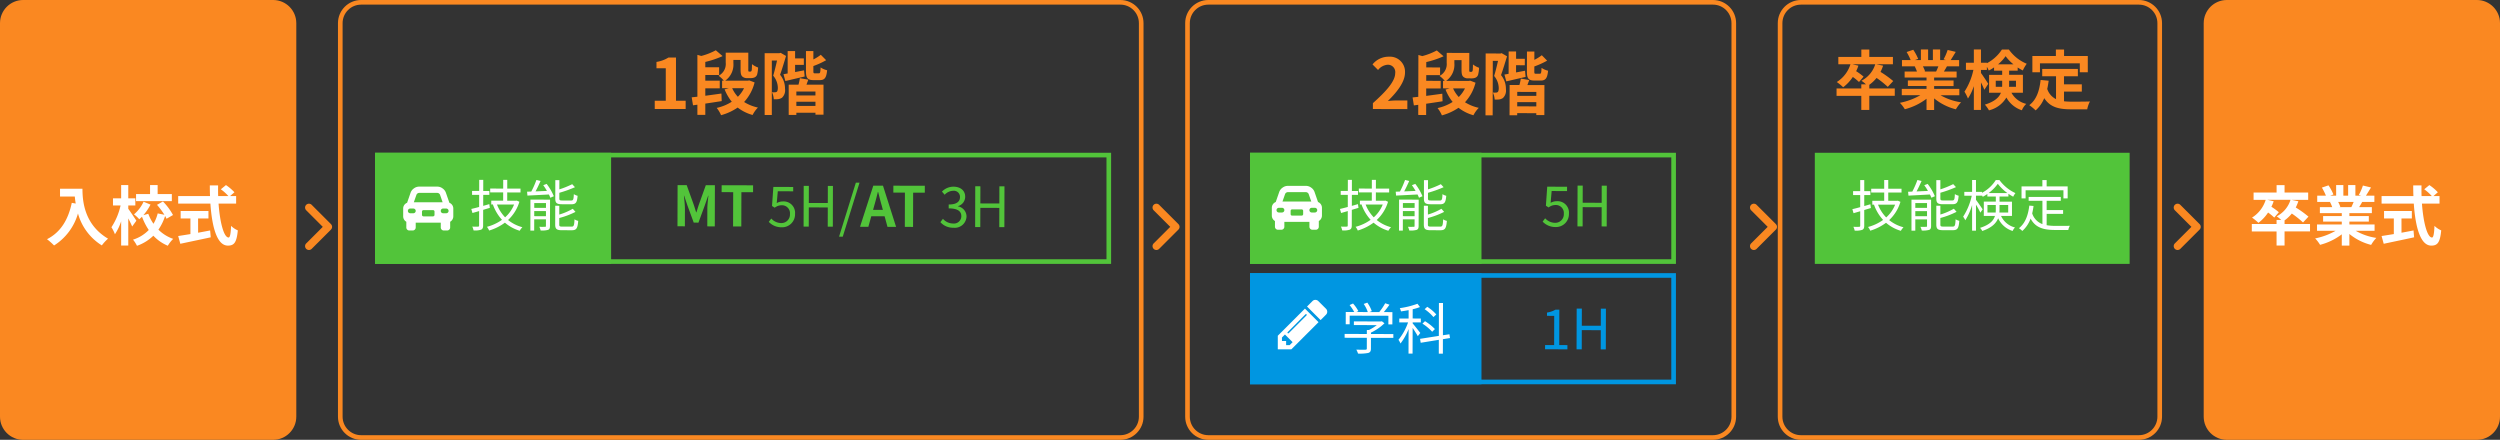
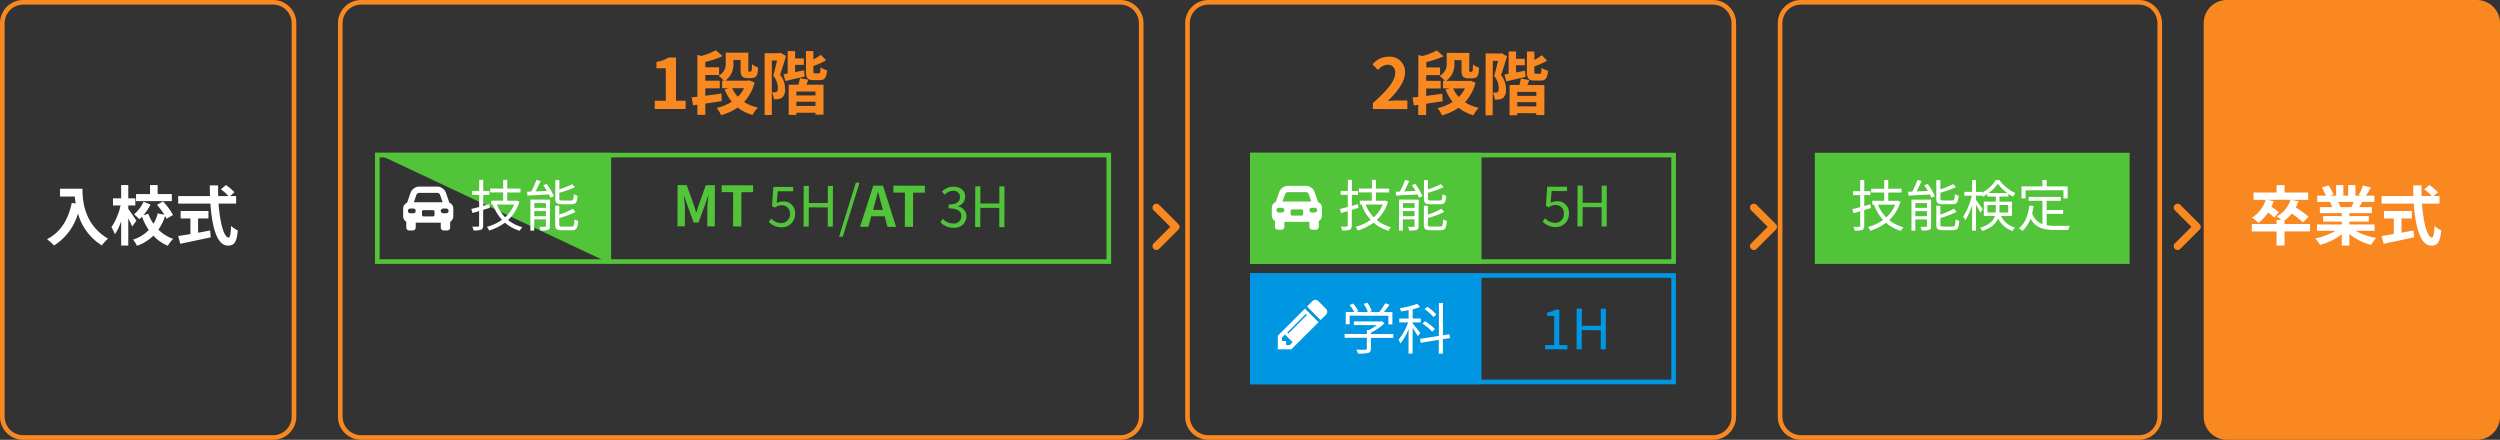
<svg xmlns="http://www.w3.org/2000/svg" width="540" height="95" viewBox="0 0 540 95">
  <rect x="0" y="0" width="540" height="95" fill="#333333" stroke="none" />
  <g id="グループ_7981" data-name="グループ 7981" transform="translate(8729 6735)">
    <g id="角丸長方形_1" data-name="角丸長方形 1" transform="translate(-8473 -6735)" fill="none">
      <path d="M5,0H114a5,5,0,0,1,5,5V90a5,5,0,0,1-5,5H5a5,5,0,0,1-5-5V5A5,5,0,0,1,5,0Z" stroke="none" />
      <path d="M 5 1 C 2.794 1 1 2.794 1 5 L 1 90 C 1 92.206 2.794 94 5 94 L 114 94 C 116.206 94 118 92.206 118 90 L 118 5 C 118 2.794 116.206 1 114 1 L 5 1 M 5 0 L 114 0 C 116.761 0 119 2.239 119 5 L 119 90 C 119 92.761 116.761 95 114 95 L 5 95 C 2.239 95 0 92.761 0 90 L 0 5 C 0 2.239 2.239 0 5 0 Z" stroke="none" fill="#fa8821" />
    </g>
    <path id="パス_18456" data-name="パス 18456" d="M-18.772,0h7.44V-1.86h-2.4c-.525,0-1.26.06-1.815.12,2.025-1.98,3.69-4.14,3.69-6.15a3.256,3.256,0,0,0-3.495-3.42,4.456,4.456,0,0,0-3.525,1.68l1.2,1.2a2.9,2.9,0,0,1,2.04-1.14,1.586,1.586,0,0,1,1.665,1.8c0,1.71-1.785,3.8-4.8,6.5ZM-3.787-3.345c-1.155.165-2.355.33-3.48.48V-4.47h3.12V-6.12h-3.12V-7.35h2.985V-9.015H-7.267V-10.17a20.231,20.231,0,0,0,3.735-1.26L-5-12.69a13.932,13.932,0,0,1-3.135,1.23l-.84-.24v9.045c-.45.045-.855.09-1.23.135L-9.922-.8l.945-.135V1.26h1.71V-1.17c1.14-.165,2.37-.36,3.54-.54ZM1.1-4.5A6.909,6.909,0,0,1-.232-2.64,6.687,6.687,0,0,1-1.462-4.5ZM2.227-6.18l-.3.06h-4.9a4.261,4.261,0,0,0,1.77-3.84v-.645H.352V-8.58c0,.96.12,1.29.36,1.545a1.45,1.45,0,0,0,1.05.36h.81A1.933,1.933,0,0,0,3.4-6.84a1.046,1.046,0,0,0,.525-.6,6.664,6.664,0,0,0,.21-1.53,4.461,4.461,0,0,1-1.32-.72c0,.585-.03,1.02-.045,1.245-.045.18-.075.27-.135.3a.277.277,0,0,1-.2.06H2.2a.185.185,0,0,1-.15-.075,1.312,1.312,0,0,1-.03-.435v-3.57H-2.857v2.145A2.854,2.854,0,0,1-4.4-7.185,6.251,6.251,0,0,1-3.262-6.12h-.375V-4.5h1.485l-.945.255a10.125,10.125,0,0,0,1.545,2.67A9.858,9.858,0,0,1-4.807-.24a6.756,6.756,0,0,1,.945,1.575A11.906,11.906,0,0,0-.278-.315,9.3,9.3,0,0,0,2.948,1.29,6.427,6.427,0,0,1,4.1-.315a9.224,9.224,0,0,1-2.985-1.2,9.71,9.71,0,0,0,2.265-4.23Zm6.78-5.955-.255.075h-3.2V1.3H7.1V-10.47H8.227C8-9.45,7.687-8.145,7.4-7.2a4.171,4.171,0,0,1,1,2.61c0,.435-.075.75-.24.87a.679.679,0,0,1-.4.105,3.047,3.047,0,0,1-.63-.015,3.977,3.977,0,0,1,.39,1.515,6.39,6.39,0,0,0,.945-.015,2,2,0,0,0,.84-.315,2.2,2.2,0,0,0,.645-1.92,4.648,4.648,0,0,0-1.065-3.03c.42-1.17.9-2.79,1.29-4.065Zm5.055,3.78-1.935.375V-9.54h1.89v-1.395h-1.89V-12.51H10.522v4.83c-.33.06-.63.12-.9.165l.405,1.47c1.215-.285,2.73-.645,4.17-.975Zm2.46,5.43H12.4V-3.78h4.125ZM12.4-.66v-.915h4.125V-.66Zm2.58-5.685L13.162-6.66a11.174,11.174,0,0,1-.3,1.395H10.747v6.54H12.4V.81h4.125v.405h1.74v-6.48H14.587Zm1.44-1.365c-.3,0-.345-.045-.345-.48V-9.285a17.074,17.074,0,0,0,2.76-1.26l-1.155-1.17a9.025,9.025,0,0,1-1.605,1.005v-1.8h-1.6v4.32c0,1.485.315,1.95,1.68,1.95h1.29c1.035,0,1.44-.465,1.6-2.13a4.285,4.285,0,0,1-1.41-.615c-.045,1.095-.1,1.275-.39,1.275Z" transform="translate(-8413.683 -6711.404) rotate(0.15)" fill="#fa8821" />
    <g id="長方形_25" data-name="長方形 25" transform="translate(-8459 -6702)" fill="none">
      <path d="M0,0H92V24H0Z" stroke="none" />
      <path d="M 1 1 L 1 23 L 91 23 L 91 1 L 1 1 M 0 0 L 92 0 L 92 24 L 0 24 L 0 0 Z" stroke="none" fill="#52c43a" />
    </g>
    <g id="長方形_25-2" data-name="長方形 25" transform="translate(-8459 -6676)" fill="none">
      <path d="M0,0H92V24H0Z" stroke="none" />
      <path d="M 1 1 L 1 23 L 91 23 L 91 1 L 1 1 M 0 0 L 92 0 L 92 24 L 0 24 L 0 0 Z" stroke="none" fill="#0096e1" />
    </g>
    <path id="長方形_25-3" data-name="長方形 25" d="M0,0H50V24H0Z" transform="translate(-8459 -6702)" fill="#52c43a" />
    <path id="パス_18454" data-name="パス 18454" d="M3.132.156a2.793,2.793,0,0,0,2.88-2.892A2.466,2.466,0,0,0,3.36-5.424a2.564,2.564,0,0,0-1.308.36L2.268-7.62H5.592v-.936H1.308L1.032-4.44l.588.372A2.407,2.407,0,0,1,3.084-4.6,1.728,1.728,0,0,1,4.908-2.7,1.841,1.841,0,0,1,3.036-.756a2.894,2.894,0,0,1-2.16-.972l-.54.72A3.737,3.737,0,0,0,3.132.156ZM7.86,0H8.976V-4.152h4.1V0h1.1V-8.808h-1.1v3.7h-4.1v-3.7H7.86Z" transform="translate(-8396.129 -6686.125) rotate(0.15)" fill="#52c43a" />
    <path id="パス_18455" data-name="パス 18455" d="M1.056,0H5.88V-.912H4.116V-8.556h-.84a5.067,5.067,0,0,1-1.824.624v.708h1.56V-.912H1.056Zm6.8,0H8.976V-4.152h4.1V0h1.1V-8.808h-1.1v3.7h-4.1v-3.7H7.86Z" transform="translate(-8396.32 -6659.561) rotate(0.15)" fill="#0096e1" />
    <path id="長方形_25-4" data-name="長方形 25" d="M0,0H50V24H0Z" transform="translate(-8459 -6676)" fill="#0096e1" />
    <path id="パス_18457" data-name="パス 18457" d="M4.368-4.8c-.432.132-.888.264-1.32.384V-6.792h1.32v-.84H3.048v-2.4H2.172v2.4H.636v.84H2.172v2.616C1.536-4,.96-3.852.48-3.744l.252.876,1.44-.42V-.156c0,.168-.072.228-.24.228C1.788.084,1.272.084.7.072A2.853,2.853,0,0,1,.972.888,4.164,4.164,0,0,0,2.6.732c.312-.144.444-.384.444-.888v-3.4c.468-.144.96-.288,1.44-.432Zm5.352.084a7.318,7.318,0,0,1-1.932,2.76,8.176,8.176,0,0,1-1.764-2.76Zm.564-.864-.144.036H8.232V-7.332H11.1V-8.16H8.232v-1.884H7.356V-8.16H4.548v.828H7.356v1.788H4.788v.828h.4L5.148-4.7A9.568,9.568,0,0,0,7.116-1.416,9.853,9.853,0,0,1,3.864.108a3.4,3.4,0,0,1,.48.8A10.979,10.979,0,0,0,7.752-.8a8.616,8.616,0,0,0,3.2,1.74,3.673,3.673,0,0,1,.576-.768,8.176,8.176,0,0,1-3.1-1.548,8.78,8.78,0,0,0,2.436-3.948Zm11.82.768c.948,0,1.224-.384,1.332-1.836A2.5,2.5,0,0,1,22.62-7c-.048,1.188-.132,1.38-.588,1.38H20.124c-.54,0-.636-.072-.636-.456V-7.284A25.087,25.087,0,0,0,22.86-8.5l-.6-.648a19.967,19.967,0,0,1-2.772,1.128v-2h-.876v3.96c0,.984.3,1.248,1.44,1.248ZM14.076-2.22v-1.1h2.532v1.1Zm2.532-2.832V-4.02H14.076V-5.052Zm.876-.744H13.248V.9h.828V-1.536h2.532V-.12c0,.156-.036.192-.192.192s-.672.024-1.236,0a3.4,3.4,0,0,1,.288.8A4.993,4.993,0,0,0,17.076.732c.324-.144.408-.4.408-.84Zm-1.476-3.12a13.721,13.721,0,0,1,.8,1.236l-2.46.108c.372-.684.756-1.524,1.08-2.256l-.9-.216a18.818,18.818,0,0,1-1.1,2.508c-.336.012-.636.024-.912.036l.084.84c1.224-.072,2.952-.156,4.632-.252a6.465,6.465,0,0,1,.312.708L18.3-6.54A11.659,11.659,0,0,0,16.74-9.2ZM20.16.024c-.564,0-.672-.072-.672-.468V-1.836a17.332,17.332,0,0,0,3.5-1.332L22.4-3.84a13.419,13.419,0,0,1-2.916,1.26v-1.9h-.876V-.444C18.612.54,18.924.8,20.064.8H22.2c1,0,1.26-.42,1.38-2.028a2.384,2.384,0,0,1-.8-.336c-.06,1.344-.144,1.584-.648,1.584Z" transform="translate(-8440.062 -6686.125) rotate(0.15)" fill="#fff" />
    <path id="パス_18458" data-name="パス 18458" d="M1.848-7.26h8.364V-5.4h.864V-8.052H9.216c.408-.48.852-1.056,1.224-1.6L9.516-9.96A12.969,12.969,0,0,1,8.232-8.052H6.108l.516-.2a7.4,7.4,0,0,0-.972-1.836l-.78.288A7.093,7.093,0,0,1,5.76-8.052H3.312l.408-.2A8.039,8.039,0,0,0,2.568-9.888l-.744.336a9.948,9.948,0,0,1,1.008,1.5H1V-5.4h.852Zm9.444,3.948H6.456v-.3A10.718,10.718,0,0,0,9.372-5.64L8.8-6.072l-.18.048H2.76v.792H7.716A10.049,10.049,0,0,1,6.024-4.176H5.568v.864H.768v.828h4.8V-.168c0,.18-.06.24-.312.252C5.028.1,4.212.1,3.3.072a3.825,3.825,0,0,1,.372.852A8.926,8.926,0,0,0,5.88.78c.432-.132.576-.4.576-.924v-2.34h4.836Zm9.264-4.26A8.885,8.885,0,0,0,18.6-9.216l-.564.516A9.368,9.368,0,0,1,19.944-7Zm-.288,3.156A10.468,10.468,0,0,0,18.12-6.108l-.552.528A10.3,10.3,0,0,1,19.68-3.828Zm-3.156.852c-.252-.324-1.284-1.644-1.656-2.064v-.216H17.22v-.84H15.456v-2a10.651,10.651,0,0,0,1.572-.48l-.54-.708a18.2,18.2,0,0,1-3.816.96,4.123,4.123,0,0,1,.264.7c.528-.072,1.092-.168,1.644-.276v1.812H12.564v.84h1.9A12.21,12.21,0,0,1,12.4-2.076a4.034,4.034,0,0,1,.444.8A12.7,12.7,0,0,0,14.58-4.4V.9h.876V-4.656c.408.612.912,1.392,1.116,1.788Zm6.42,1.08L23.4-3.3,22-3.084v-6.96H21.12v7.1l-4.056.648.144.852,3.912-.648V.9H22V-2.232Z" transform="translate(-8439.338 -6659.561) rotate(0.15)" fill="#fff" />
    <g id="角丸長方形_1-2" data-name="角丸長方形 1" transform="translate(-8729 -6735)" fill="#fa8821">
-       <path d="M 59 94.5 L 5 94.5 C 2.519 94.5 0.5 92.481 0.5 90 L 0.5 5 C 0.5 2.519 2.519 0.5 5 0.5 L 59 0.5 C 61.481 0.5 63.5 2.519 63.5 5 L 63.5 90 C 63.5 92.481 61.481 94.5 59 94.5 Z" stroke="none" />
      <path d="M 5 1 C 2.794 1 1 2.794 1 5 L 1 90 C 1 92.206 2.794 94 5 94 L 59 94 C 61.206 94 63 92.206 63 90 L 63 5 C 63 2.794 61.206 1 59 1 L 5 1 M 5 0 L 59 0 C 61.761 0 64 2.239 64 5 L 64 90 C 64 92.761 61.761 95 59 95 L 5 95 C 2.239 95 0 92.761 0 90 L 0 5 C 0 2.239 2.239 0 5 0 Z" stroke="none" fill="#fa8821" />
    </g>
    <path id="パス_18463" data-name="パス 18463" d="M-17.766-11.074V-9.38h3.192c.042.476.1.98.2,1.512l-.854-.154C-16-4.34-17.668-1.638-20.58-.168A13.3,13.3,0,0,1-19.054,1.19a12.115,12.115,0,0,0,5.166-6.916,11.829,11.829,0,0,0,5.152,6.9A8.963,8.963,0,0,1-7.392-.28c-5.152-3.038-5.53-8.148-5.53-10.794ZM6.384-9.912H3.318v-1.946H1.68v1.946H-1.344v1.526H6.384ZM-1.274-4.158c-.252-.392-1.358-2.058-1.75-2.576v-.714H-1.5v-1.54H-3.024v-2.87h-1.54v2.87H-6.328v1.54H-4.69a13.978,13.978,0,0,1-1.974,4.7,7.631,7.631,0,0,1,.756,1.512,11.348,11.348,0,0,0,1.344-2.8V1.2h1.54V-4.662c.322.63.658,1.3.84,1.75ZM6.636-5.39a12.909,12.909,0,0,0-2.17-2.926l-1.288.728a16.675,16.675,0,0,1,1.6,2.142L3.332-5.74a8.276,8.276,0,0,1-.91,2.24A9.271,9.271,0,0,1,1.3-5.656L.238-5.362a10.7,10.7,0,0,0,1.54-2.282L.28-8.26A7.948,7.948,0,0,1-1.792-5.53,6.854,6.854,0,0,1-.658-4.48c.2-.168.406-.35.6-.546A13.147,13.147,0,0,0,1.4-2.156,8.029,8.029,0,0,1-2-.07a6.712,6.712,0,0,1,.854,1.33A9.561,9.561,0,0,0,2.394-.924a8.949,8.949,0,0,0,3.122,2.17A7.069,7.069,0,0,1,6.678-.238,8.336,8.336,0,0,1,3.486-2.226,11.141,11.141,0,0,0,4.928-5.18a6.177,6.177,0,0,1,.308.6Zm5.418.742h2.24v-1.61H8.288v1.61H10.4v3.374c-1.008.168-1.932.308-2.646.42L8.218.826c1.806-.392,4.27-.9,6.566-1.4l-.126-1.484c-.854.168-1.75.336-2.6.49Zm8.218-3.206V-9.478H18.956l.952-.826a10.457,10.457,0,0,0-1.834-1.554l-1.106.91a9.911,9.911,0,0,1,1.638,1.47H16.394c-.028-.756-.028-1.54-.014-2.31H14.588c0,.77.014,1.554.042,2.31H7.756v1.624h6.958c.336,4.928,1.386,9.072,3.78,9.072,1.33,0,1.89-.644,2.142-3.29a4.683,4.683,0,0,1-1.456-.98c-.07,1.778-.238,2.52-.532,2.52-1.022,0-1.876-3.234-2.17-7.322Z" transform="translate(-8698.268 -6683.166)" fill="#fff" />
    <g id="角丸長方形_1-3" data-name="角丸長方形 1" transform="translate(-8253 -6735)" fill="#fa8821">
      <path d="M 59 94.5 L 5 94.5 C 2.519 94.5 0.5 92.481 0.5 90 L 0.5 5 C 0.5 2.519 2.519 0.5 5 0.5 L 59 0.5 C 61.481 0.5 63.5 2.519 63.5 5 L 63.5 90 C 63.5 92.481 61.481 94.5 59 94.5 Z" stroke="none" />
      <path d="M 5 1 C 2.794 1 1 2.794 1 5 L 1 90 C 1 92.206 2.794 94 5 94 L 59 94 C 61.206 94 63 92.206 63 90 L 63 5 C 63 2.794 61.206 1 59 1 L 5 1 M 5 0 L 59 0 C 61.761 0 64 2.239 64 5 L 64 90 C 64 92.761 61.761 95 59 95 L 5 95 C 2.239 95 0 92.761 0 90 L 0 5 C 0 2.239 2.239 0 5 0 Z" stroke="none" fill="#fa8821" />
    </g>
    <path id="パス_18452" data-name="パス 18452" d="M-7.7-3.444h-5.5v-.784a8.237,8.237,0,0,0,1.568-1.484A20.254,20.254,0,0,1-9.212-3.78l1.176-1.26A21.9,21.9,0,0,0-10.78-7.014a9.661,9.661,0,0,0,.56-1.344L-11.7-8.666h3.6v-1.582h-5.1v-1.6h-1.722v1.6h-4.97v1.582h2.618A6.945,6.945,0,0,1-20.23-4.83,11.317,11.317,0,0,1-18.844-3.7a9.107,9.107,0,0,0,2.086-2.226,11.358,11.358,0,0,1,1.33,1.092l.994-1.162a13.842,13.842,0,0,0-1.61-1.176,8.853,8.853,0,0,0,.49-1.19l-1.33-.308h4.97A6.012,6.012,0,0,1-14.9-5.11a7.959,7.959,0,0,1,.98.784h-1.008v.882h-5.348v1.6h5.348V1.2H-13.2V-1.848h5.5ZM1.722-8.218c-.154.378-.322.784-.49,1.12H-1.386l.238-.042a7.521,7.521,0,0,0-.476-1.078ZM6.244-1.974V-3.346H.8v-.616H5v-1.2H.8V-5.8H5.656V-7.1H2.912c.21-.336.434-.714.658-1.12H6.2V-9.576H4.382c.322-.49.7-1.12,1.092-1.764l-1.75-.42a11.278,11.278,0,0,1-.882,2.03l.5.154H2.1v-2.282H.532v2.282H-.5v-2.282H-2.058v2.282H-3.332l.686-.252A10.594,10.594,0,0,0-3.71-11.8l-1.428.49A12.549,12.549,0,0,1-4.27-9.576H-6.146v1.358H-3.22l-.168.028A6.291,6.291,0,0,1-2.912-7.1h-2.66v1.3H-.84v.63H-4.872v1.2H-.84v.616H-6.188v1.372H-2.17A14.708,14.708,0,0,1-6.594-.336,7.766,7.766,0,0,1-5.53,1.05,13.28,13.28,0,0,0-.84-1.218V1.218H.8V-1.3A11.95,11.95,0,0,0,5.5,1.064,7.831,7.831,0,0,1,6.622-.448,12.507,12.507,0,0,1,2.184-1.974Zm5.81-2.674h2.24v-1.61H8.288v1.61H10.4v3.374c-1.008.168-1.932.308-2.646.42L8.218.826c1.806-.392,4.27-.9,6.566-1.4l-.126-1.484c-.854.168-1.75.336-2.6.49Zm8.218-3.206V-9.478H18.956l.952-.826a10.457,10.457,0,0,0-1.834-1.554l-1.106.91a9.911,9.911,0,0,1,1.638,1.47H16.394c-.028-.756-.028-1.54-.014-2.31H14.588c0,.77.014,1.554.042,2.31H7.756v1.624h6.958c.336,4.928,1.386,9.072,3.78,9.072,1.33,0,1.89-.644,2.142-3.29a4.683,4.683,0,0,1-1.456-.98c-.07,1.778-.238,2.52-.532,2.52-1.022,0-1.876-3.234-2.17-7.322Z" transform="translate(-8222.335 -6683.166)" fill="#fff" />
-     <path id="パス_18459" data-name="パス 18459" d="M-14.7-3.444h-5.5v-.784a8.237,8.237,0,0,0,1.568-1.484A20.254,20.254,0,0,1-16.212-3.78l1.176-1.26A21.9,21.9,0,0,0-17.78-7.014a9.661,9.661,0,0,0,.56-1.344L-18.7-8.666h3.6v-1.582h-5.1v-1.6h-1.722v1.6h-4.97v1.582h2.618A6.945,6.945,0,0,1-27.23-4.83,11.317,11.317,0,0,1-25.844-3.7a9.107,9.107,0,0,0,2.086-2.226,11.358,11.358,0,0,1,1.33,1.092l.994-1.162a13.842,13.842,0,0,0-1.61-1.176,8.853,8.853,0,0,0,.49-1.19l-1.33-.308h4.97A6.012,6.012,0,0,1-21.9-5.11a7.959,7.959,0,0,1,.98.784h-1.008v.882h-5.348v1.6h5.348V1.2H-20.2V-1.848h5.5Zm9.422-4.774c-.154.378-.322.784-.49,1.12H-8.386l.238-.042a7.521,7.521,0,0,0-.476-1.078ZM-.756-1.974V-3.346H-6.2v-.616H-2v-1.2H-6.2V-5.8h4.858V-7.1H-4.088c.21-.336.434-.714.658-1.12H-.8V-9.576h-1.82c.322-.49.7-1.12,1.092-1.764l-1.75-.42a11.278,11.278,0,0,1-.882,2.03l.5.154H-4.9v-2.282H-6.468v2.282H-7.5v-2.282H-9.058v2.282h-1.274l.686-.252A10.594,10.594,0,0,0-10.71-11.8l-1.428.49a12.549,12.549,0,0,1,.868,1.736h-1.876v1.358h2.926l-.168.028A6.291,6.291,0,0,1-9.912-7.1h-2.66v1.3H-7.84v.63h-4.032v1.2H-7.84v.616h-5.348v1.372H-9.17A14.708,14.708,0,0,1-13.594-.336,7.766,7.766,0,0,1-12.53,1.05,13.28,13.28,0,0,0-7.84-1.218V1.218H-6.2V-1.3A11.95,11.95,0,0,0-1.5,1.064,7.831,7.831,0,0,1-.378-.448,12.507,12.507,0,0,1-4.816-1.974Zm7.868-1.82V-5.11H8.5v.84c0,.154,0,.322-.014.476ZM11.48-5.11v1.316h-1.5C10-3.934,10-4.088,10-4.228V-5.11ZM7.616-8.652A8.946,8.946,0,0,0,9.24-10.416a9.477,9.477,0,0,0,1.694,1.764ZM12.978-2.52V-6.384H10v-.9h1.848v-.686a11.288,11.288,0,0,0,1.106.644A9.442,9.442,0,0,1,13.8-8.778a8.859,8.859,0,0,1-3.85-3.066H8.442A8.676,8.676,0,0,1,5.194-8.89v-.1H3.92v-2.87H2.38v2.87H.672v1.54h1.61A13.827,13.827,0,0,1,.35-2.744,8.222,8.222,0,0,1,1.106-1.26,11.2,11.2,0,0,0,2.38-3.948V1.2H3.92v-5.95c.294.588.574,1.19.728,1.6l.84-1.288c-.21-.35-1.19-1.848-1.568-2.338v-.672H5.194V-8.12a6.256,6.256,0,0,1,.406.812,8.873,8.873,0,0,0,1.148-.686v.714H8.5v.9H5.67V-2.52H8.232C7.84-1.526,6.9-.616,4.76.056a6.377,6.377,0,0,1,.882,1.232A5.98,5.98,0,0,0,9.408-1.484a5.924,5.924,0,0,0,3.346,2.758,3.959,3.959,0,0,1,.952-1.386A4.878,4.878,0,0,1,10.5-2.52ZM16.66-8.862h8.61v1.918h1.722v-3.5H21.868v-1.4H20.1v1.4H15.022v3.5H16.66Zm5.194,6.1H25.7V-4.326h-3.85v-1.75h3V-7.658h-7.7v1.582h2.982v4.942a3.769,3.769,0,0,1-1.9-2.2c.126-.56.224-1.148.308-1.778L16.8-5.278c-.252,2.394-.938,4.326-2.45,5.446A10.2,10.2,0,0,1,15.722,1.3a7.017,7.017,0,0,0,1.862-2.646C18.872.644,20.79,1.064,23.366,1.064h3.5A6.226,6.226,0,0,1,27.454-.63c-.938.042-3.248.042-4,.042a14.466,14.466,0,0,1-1.6-.084Z" transform="translate(-8305.029 -6712.453)" fill="#fa8821" />
    <g id="角丸長方形_1_のコピー" data-name="角丸長方形 1 のコピー" transform="translate(-8345 -6735)" fill="none">
      <path d="M5,0H78a5,5,0,0,1,5,5V90a5,5,0,0,1-5,5H5a5,5,0,0,1-5-5V5A5,5,0,0,1,5,0Z" stroke="none" />
      <path d="M 5 1 C 2.794 1 1 2.794 1 5 L 1 90 C 1 92.206 2.794 94 5 94 L 78 94 C 80.206 94 82 92.206 82 90 L 82 5 C 82 2.794 80.206 1 78 1 L 5 1 M 5 0 L 78 0 C 80.761 0 83 2.239 83 5 L 83 90 C 83 92.761 80.761 95 78 95 L 5 95 C 2.239 95 0 92.761 0 90 L 0 5 C 0 2.239 2.239 0 5 0 Z" stroke="none" fill="#fa8821" />
    </g>
    <path id="長方形_25_のコピー" data-name="長方形 25 のコピー" d="M0,0H68V24H0Z" transform="translate(-8337 -6702)" fill="#52c43a" />
    <path id="パス_18453" data-name="パス 18453" d="M-19.632-4.8c-.432.132-.888.264-1.32.384V-6.792h1.32v-.84h-1.32v-2.4h-.876v2.4h-1.536v.84h1.536v2.616c-.636.18-1.212.324-1.692.432l.252.876,1.44-.42V-.156c0,.168-.072.228-.24.228-.144.012-.66.012-1.236,0a2.852,2.852,0,0,1,.276.816A4.164,4.164,0,0,0-21.4.732c.312-.144.444-.384.444-.888v-3.4c.468-.144.96-.288,1.44-.432Zm5.352.084a7.318,7.318,0,0,1-1.932,2.76,8.176,8.176,0,0,1-1.764-2.76Zm.564-.864-.144.036h-1.908V-7.332H-12.9V-8.16h-2.868v-1.884h-.876V-8.16h-2.808v.828h2.808v1.788h-2.568v.828h.4l-.036.012a9.568,9.568,0,0,0,1.968,3.288A9.853,9.853,0,0,1-20.136.108a3.4,3.4,0,0,1,.48.8A10.978,10.978,0,0,0-16.248-.8a8.616,8.616,0,0,0,3.2,1.74,3.673,3.673,0,0,1,.576-.768,8.176,8.176,0,0,1-3.1-1.548,8.78,8.78,0,0,0,2.436-3.948Zm11.82.768c.948,0,1.224-.384,1.332-1.836A2.5,2.5,0,0,1-1.38-7c-.048,1.188-.132,1.38-.588,1.38H-3.876c-.54,0-.636-.072-.636-.456V-7.284A25.087,25.087,0,0,0-1.14-8.5l-.6-.648A19.967,19.967,0,0,1-4.512-8.016v-2h-.876v3.96c0,.984.3,1.248,1.44,1.248ZM-9.924-2.22v-1.1h2.532v1.1Zm2.532-2.832V-4.02H-9.924V-5.052Zm.876-.744h-4.236V.9h.828V-1.536h2.532V-.12c0,.156-.036.192-.192.192S-8.256.1-8.82.072a3.4,3.4,0,0,1,.288.8A4.993,4.993,0,0,0-6.924.732c.324-.144.408-.4.408-.84Zm-1.476-3.12a13.721,13.721,0,0,1,.8,1.236l-2.46.108c.372-.684.756-1.524,1.08-2.256l-.9-.216a18.818,18.818,0,0,1-1.1,2.508c-.336.012-.636.024-.912.036l.084.84c1.224-.072,2.952-.156,4.632-.252a6.465,6.465,0,0,1,.312.708L-5.7-6.54A11.659,11.659,0,0,0-7.26-9.2ZM-3.84.024c-.564,0-.672-.072-.672-.468V-1.836a17.332,17.332,0,0,0,3.5-1.332L-1.6-3.84A13.419,13.419,0,0,1-4.512-2.58v-1.9h-.876V-.444C-5.388.54-5.076.8-3.936.8H-1.8C-.8.8-.54.384-.42-1.224a2.384,2.384,0,0,1-.8-.336C-1.284-.216-1.368.024-1.872.024Zm9.5-3.036V-4.644h1.8v1.008c0,.2-.012.42-.024.624ZM10.14-4.644v1.632h-1.9c.012-.2.024-.4.024-.6V-4.644ZM5.916-7.224a8.9,8.9,0,0,0,1.98-2,9.676,9.676,0,0,0,2.064,2Zm5.04,4.944V-5.364H8.268v-1.1h1.92v-.6a10.939,10.939,0,0,0,1.032.636,4.691,4.691,0,0,1,.48-.78A8.906,8.906,0,0,1,8.256-10.02h-.8A7.886,7.886,0,0,1,4.476-7.272v-.2H3.18v-2.568H2.34v2.568H.66v.828H2.268A13.515,13.515,0,0,1,.408-2.124a6.39,6.39,0,0,1,.468.78,12.534,12.534,0,0,0,1.464-3.3V.9h.84V-4.716a18.26,18.26,0,0,1,.948,1.728L4.62-3.7c-.192-.312-1.1-1.62-1.44-2.052v-.9h1.3V-6.72a2.517,2.517,0,0,1,.156.312A8.677,8.677,0,0,0,5.64-7.02v.552H7.464v1.1H4.872V-2.28H7.284c-.312,1-1.14,1.92-3.228,2.58a2.38,2.38,0,0,1,.48.672C6.588.288,7.536-.7,7.968-1.776A5.1,5.1,0,0,0,11.1.972a2.293,2.293,0,0,1,.516-.756,4.52,4.52,0,0,1-3.024-2.5ZM13.9-7.824h8.172v1.752h.912V-8.664H18.444v-1.368H17.52v1.368h-4.5v2.592H13.9Zm4.548,5.1H22v-.828H18.444V-5.544H21.5v-.84H14.556v.84h2.976V-.516a3.6,3.6,0,0,1-2.208-2.316,15.147,15.147,0,0,0,.288-1.6L14.7-4.512C14.436-2.364,13.788-.66,12.456.372a4.658,4.658,0,0,1,.732.6A6.574,6.574,0,0,0,14.976-1.7C16.068.324,17.856.756,20.34.756h2.784a2.63,2.63,0,0,1,.336-.9c-.576.012-2.64.012-3.072.012a10.955,10.955,0,0,1-1.944-.144Z" transform="translate(-8305.369 -6686.08)" fill="#fff" />
    <g id="角丸長方形_1-4" data-name="角丸長方形 1" transform="translate(-8656 -6735)" fill="none">
      <path d="M5,0H169a5,5,0,0,1,5,5V90a5,5,0,0,1-5,5H5a5,5,0,0,1-5-5V5A5,5,0,0,1,5,0Z" stroke="none" />
      <path d="M 5 1 C 2.794 1 1 2.794 1 5 L 1 90 C 1 92.206 2.794 94 5 94 L 169 94 C 171.206 94 173 92.206 173 90 L 173 5 C 173 2.794 171.206 1 169 1 L 5 1 M 5 0 L 169 0 C 171.761 0 174 2.239 174 5 L 174 90 C 174 92.761 171.761 95 169 95 L 5 95 C 2.239 95 0 92.761 0 90 L 0 5 C 0 2.239 2.239 0 5 0 Z" stroke="none" fill="#fa8821" />
    </g>
    <path id="パス_18461" data-name="パス 18461" d="M-18.187,0h6.675V-1.785H-13.6v-9.33h-1.635a6.925,6.925,0,0,1-2.58.945v1.365h2.01v7.02h-2.385Zm14.4-3.345c-1.155.165-2.355.33-3.48.48V-4.47h3.12V-6.12h-3.12V-7.35h2.985V-9.015H-7.267V-10.17a20.231,20.231,0,0,0,3.735-1.26L-5-12.69a13.932,13.932,0,0,1-3.135,1.23l-.84-.24v9.045c-.45.045-.855.09-1.23.135L-9.922-.8l.945-.135V1.26h1.71V-1.17c1.14-.165,2.37-.36,3.54-.54ZM1.1-4.5A6.909,6.909,0,0,1-.232-2.64,6.687,6.687,0,0,1-1.462-4.5ZM2.227-6.18l-.3.06h-4.9a4.261,4.261,0,0,0,1.77-3.84v-.645H.352V-8.58c0,.96.12,1.29.36,1.545a1.45,1.45,0,0,0,1.05.36h.81A1.933,1.933,0,0,0,3.4-6.84a1.046,1.046,0,0,0,.525-.6,6.664,6.664,0,0,0,.21-1.53,4.461,4.461,0,0,1-1.32-.72c0,.585-.03,1.02-.045,1.245-.045.18-.075.27-.135.3a.277.277,0,0,1-.2.06H2.2a.185.185,0,0,1-.15-.075,1.312,1.312,0,0,1-.03-.435v-3.57H-2.857v2.145A2.854,2.854,0,0,1-4.4-7.185,6.251,6.251,0,0,1-3.262-6.12h-.375V-4.5h1.485l-.945.255a10.125,10.125,0,0,0,1.545,2.67A9.858,9.858,0,0,1-4.807-.24a6.756,6.756,0,0,1,.945,1.575A11.906,11.906,0,0,0-.278-.315,9.3,9.3,0,0,0,2.948,1.29,6.427,6.427,0,0,1,4.1-.315a9.224,9.224,0,0,1-2.985-1.2,9.71,9.71,0,0,0,2.265-4.23Zm6.78-5.955-.255.075h-3.2V1.3H7.1V-10.47H8.227C8-9.45,7.687-8.145,7.4-7.2a4.171,4.171,0,0,1,1,2.61c0,.435-.075.75-.24.87a.679.679,0,0,1-.4.105,3.047,3.047,0,0,1-.63-.015,3.977,3.977,0,0,1,.39,1.515,6.39,6.39,0,0,0,.945-.015,2,2,0,0,0,.84-.315,2.2,2.2,0,0,0,.645-1.92,4.648,4.648,0,0,0-1.065-3.03c.42-1.17.9-2.79,1.29-4.065Zm5.055,3.78-1.935.375V-9.54h1.89v-1.395h-1.89V-12.51H10.522v4.83c-.33.06-.63.12-.9.165l.405,1.47c1.215-.285,2.73-.645,4.17-.975Zm2.46,5.43H12.4V-3.78h4.125ZM12.4-.66v-.915h4.125V-.66Zm2.58-5.685L13.162-6.66a11.174,11.174,0,0,1-.3,1.395H10.747v6.54H12.4V.81h4.125v.405h1.74v-6.48H14.587Zm1.44-1.365c-.3,0-.345-.045-.345-.48V-9.285a17.074,17.074,0,0,0,2.76-1.26l-1.155-1.17a9.025,9.025,0,0,1-1.605,1.005v-1.8h-1.6v4.32c0,1.485.315,1.95,1.68,1.95h1.29c1.035,0,1.44-.465,1.6-2.13a4.285,4.285,0,0,1-1.41-.615c-.045,1.095-.1,1.275-.39,1.275Z" transform="translate(-8569.387 -6711.453)" fill="#fa8821" />
    <g id="長方形_25-5" data-name="長方形 25" transform="translate(-8648 -6702)" fill="none">
      <path d="M0,0H159V24H0Z" stroke="none" />
      <path d="M 1 1 L 1 23 L 158 23 L 158 1 L 1 1 M 0 0 L 159 0 L 159 24 L 0 24 L 0 0 Z" stroke="none" fill="#52c43a" />
    </g>
-     <path id="長方形_25-6" data-name="長方形 25" d="M0,0H51V24H0Z" transform="translate(-8648 -6702)" fill="#52c43a" />
+     <path id="長方形_25-6" data-name="長方形 25" d="M0,0H51V24Z" transform="translate(-8648 -6702)" fill="#52c43a" />
    <path id="パス_18460" data-name="パス 18460" d="M1.092,0h1.6V-3.708c0-.84-.144-2.076-.228-2.916h.048l.708,2.088L4.6-.8h1.02L6.984-4.536,7.7-6.624h.06c-.1.84-.228,2.076-.228,2.916V0h1.62V-8.892H7.188L5.712-4.728c-.192.552-.348,1.14-.54,1.7h-.06c-.18-.564-.348-1.152-.54-1.7L3.06-8.892H1.092ZM13.1,0H14.88V-7.4H17.4V-8.892H10.608V-7.4h2.5ZM23.6.156a2.793,2.793,0,0,0,2.88-2.892,2.466,2.466,0,0,0-2.652-2.688,2.564,2.564,0,0,0-1.308.36L22.74-7.62h3.324v-.936H21.78L21.5-4.44l.588.372A2.407,2.407,0,0,1,23.556-4.6,1.728,1.728,0,0,1,25.38-2.7,1.841,1.841,0,0,1,23.508-.756a2.894,2.894,0,0,1-2.16-.972l-.54.72A3.737,3.737,0,0,0,23.6.156ZM28.332,0h1.116V-4.152h4.1V0h1.1V-8.808h-1.1v3.7h-4.1v-3.7H28.332ZM36,2.148h.8L40.392-9.528H39.6Zm7.6-6.78c.264-.924.528-1.932.756-2.9h.06c.252.96.492,1.98.768,2.9l.264.972H43.332ZM40.524,0h1.8l.624-2.28h2.88L46.452,0h1.86L45.456-8.892H43.368ZM50.2,0h1.776V-7.4h2.52V-8.892H47.7V-7.4h2.5ZM60.7.156a2.536,2.536,0,0,0,2.82-2.436,2.24,2.24,0,0,0-1.86-2.184v-.048a2.1,2.1,0,0,0,1.56-2.028c0-1.392-1.08-2.172-2.556-2.172A3.482,3.482,0,0,0,58.2-7.644l.588.684a2.581,2.581,0,0,1,1.824-.864A1.33,1.33,0,0,1,62.1-6.468c0,.9-.624,1.608-2.436,1.608v.84c2.028,0,2.736.672,2.736,1.692A1.6,1.6,0,0,1,60.612-.756a2.908,2.908,0,0,1-2.184-1.008l-.552.72A3.641,3.641,0,0,0,60.7.156ZM65.388,0H66.5V-4.152h4.1V0h1.1V-8.808h-1.1v3.7H66.5v-3.7H65.388Z" transform="translate(-8583.757 -6686.125) rotate(0.15)" fill="#52c43a" />
    <path id="パス_18462" data-name="パス 18462" d="M4.368-4.8c-.432.132-.888.264-1.32.384V-6.792h1.32v-.84H3.048v-2.4H2.172v2.4H.636v.84H2.172v2.616C1.536-4,.96-3.852.48-3.744l.252.876,1.44-.42V-.156c0,.168-.072.228-.24.228C1.788.084,1.272.084.7.072A2.853,2.853,0,0,1,.972.888,4.164,4.164,0,0,0,2.6.732c.312-.144.444-.384.444-.888v-3.4c.468-.144.96-.288,1.44-.432Zm5.352.084a7.318,7.318,0,0,1-1.932,2.76,8.176,8.176,0,0,1-1.764-2.76Zm.564-.864-.144.036H8.232V-7.332H11.1V-8.16H8.232v-1.884H7.356V-8.16H4.548v.828H7.356v1.788H4.788v.828h.4L5.148-4.7A9.568,9.568,0,0,0,7.116-1.416,9.853,9.853,0,0,1,3.864.108a3.4,3.4,0,0,1,.48.8A10.979,10.979,0,0,0,7.752-.8a8.616,8.616,0,0,0,3.2,1.74,3.673,3.673,0,0,1,.576-.768,8.176,8.176,0,0,1-3.1-1.548,8.78,8.78,0,0,0,2.436-3.948Zm11.82.768c.948,0,1.224-.384,1.332-1.836A2.5,2.5,0,0,1,22.62-7c-.048,1.188-.132,1.38-.588,1.38H20.124c-.54,0-.636-.072-.636-.456V-7.284A25.087,25.087,0,0,0,22.86-8.5l-.6-.648a19.967,19.967,0,0,1-2.772,1.128v-2h-.876v3.96c0,.984.3,1.248,1.44,1.248ZM14.076-2.22v-1.1h2.532v1.1Zm2.532-2.832V-4.02H14.076V-5.052Zm.876-.744H13.248V.9h.828V-1.536h2.532V-.12c0,.156-.036.192-.192.192s-.672.024-1.236,0a3.4,3.4,0,0,1,.288.8A4.993,4.993,0,0,0,17.076.732c.324-.144.408-.4.408-.84Zm-1.476-3.12a13.721,13.721,0,0,1,.8,1.236l-2.46.108c.372-.684.756-1.524,1.08-2.256l-.9-.216a18.818,18.818,0,0,1-1.1,2.508c-.336.012-.636.024-.912.036l.084.84c1.224-.072,2.952-.156,4.632-.252a6.465,6.465,0,0,1,.312.708L18.3-6.54A11.659,11.659,0,0,0,16.74-9.2ZM20.16.024c-.564,0-.672-.072-.672-.468V-1.836a17.332,17.332,0,0,0,3.5-1.332L22.4-3.84a13.419,13.419,0,0,1-2.916,1.26v-1.9h-.876V-.444C18.612.54,18.924.8,20.064.8H22.2c1,0,1.26-.42,1.38-2.028a2.384,2.384,0,0,1-.8-.336c-.06,1.344-.144,1.584-.648,1.584Z" transform="translate(-8627.689 -6686.125) rotate(0.15)" fill="#fff" />
-     <path id="パス_1053" data-name="パス 1053" d="M458.313,92.076a.831.831,0,0,1-.589-.244l-4.167-4.167a.833.833,0,0,1,1.179-1.179l3.577,3.577,3.577-3.577a.833.833,0,1,1,1.178,1.179L458.9,91.831A.831.831,0,0,1,458.313,92.076Z" transform="translate(-8749.344 -6227.688) rotate(-90)" fill="#fa8821" />
    <path id="car_alt" data-name="car alt" d="M3.489,0H7.337A1.887,1.887,0,0,1,8.5.381a1.89,1.89,0,0,1,.74.973l.74,2.136a1.327,1.327,0,0,1,.846,1.248V6.428a1.357,1.357,0,0,1-.677,1.163V8.8a.651.651,0,0,1-.677.677H8.8A.651.651,0,0,1,8.12,8.8V7.781H2.707V8.8a.651.651,0,0,1-.677.677H1.353A.651.651,0,0,1,.677,8.8V7.591A1.357,1.357,0,0,1,0,6.428V4.736A1.327,1.327,0,0,1,.846,3.489l.74-2.136a1.89,1.89,0,0,1,.74-.973A1.887,1.887,0,0,1,3.489,0Zm0,1.353a.663.663,0,0,0-.634.444L2.3,3.383H8.521L7.972,1.8a.663.663,0,0,0-.634-.444ZM4.4,5.075a.326.326,0,0,0-.338.338V6.09a.326.326,0,0,0,.338.338h2.03a.326.326,0,0,0,.338-.338V5.413a.326.326,0,0,0-.338-.338Zm-2.876.677H2.2a.507.507,0,1,0,0-1.015H1.522a.507.507,0,0,0,0,1.015Zm7.1-1.015a.507.507,0,0,0,0,1.015H9.3a.507.507,0,0,0,0-1.015Zm2.2,4.06" transform="translate(-8454.286 -6694.852)" fill="#fff" />
    <path id="car_alt-2" data-name="car alt" d="M3.489,0H7.337A1.887,1.887,0,0,1,8.5.381a1.89,1.89,0,0,1,.74.973l.74,2.136a1.327,1.327,0,0,1,.846,1.248V6.428a1.357,1.357,0,0,1-.677,1.163V8.8a.651.651,0,0,1-.677.677H8.8A.651.651,0,0,1,8.12,8.8V7.781H2.707V8.8a.651.651,0,0,1-.677.677H1.353A.651.651,0,0,1,.677,8.8V7.591A1.357,1.357,0,0,1,0,6.428V4.736A1.327,1.327,0,0,1,.846,3.489l.74-2.136a1.89,1.89,0,0,1,.74-.973A1.887,1.887,0,0,1,3.489,0Zm0,1.353a.663.663,0,0,0-.634.444L2.3,3.383H8.521L7.972,1.8a.663.663,0,0,0-.634-.444ZM4.4,5.075a.326.326,0,0,0-.338.338V6.09a.326.326,0,0,0,.338.338h2.03a.326.326,0,0,0,.338-.338V5.413a.326.326,0,0,0-.338-.338Zm-2.876.677H2.2a.507.507,0,1,0,0-1.015H1.522a.507.507,0,0,0,0,1.015Zm7.1-1.015a.507.507,0,0,0,0,1.015H9.3a.507.507,0,0,0,0-1.015Zm2.2,4.06" transform="translate(-8641.913 -6694.691)" fill="#fff" />
    <path id="pencil" d="M2.559,9.776,3.2,9.135,1.544,7.478.9,8.12v.754h.9v.9ZM6.245,3.235A.137.137,0,0,0,6.09,3.08a.163.163,0,0,0-.12.049L2.15,6.95a.163.163,0,0,0-.049.12.137.137,0,0,0,.155.155.163.163,0,0,0,.12-.049L6.2,3.355A.163.163,0,0,0,6.245,3.235ZM5.864,1.882,8.8,4.814,2.932,10.678H0V7.746Zm4.814.677a.863.863,0,0,1-.261.634l-1.17,1.17L6.315,1.431,7.485.268A.838.838,0,0,1,8.12,0a.875.875,0,0,1,.641.268l1.656,1.649A.9.9,0,0,1,10.678,2.559Zm.148,7.217" transform="translate(-8452.997 -6670.225)" fill="#fff" />
    <path id="パス_1053-2" data-name="パス 1053" d="M458.313,92.076a.831.831,0,0,1-.589-.244l-4.167-4.167a.833.833,0,0,1,1.179-1.179l3.577,3.577,3.577-3.577a.833.833,0,1,1,1.178,1.179L458.9,91.831A.831.831,0,0,1,458.313,92.076Z" transform="translate(-8566.293 -6227.688) rotate(-90)" fill="#fa8821" />
    <path id="パス_1053-3" data-name="パス 1053" d="M458.313,92.076a.831.831,0,0,1-.589-.244l-4.167-4.167a.833.833,0,0,1,1.179-1.179l3.577,3.577,3.577-3.577a.833.833,0,1,1,1.178,1.179L458.9,91.831A.831.831,0,0,1,458.313,92.076Z" transform="translate(-8437.242 -6227.688) rotate(-90)" fill="#fa8821" />
    <path id="パス_1053-4" data-name="パス 1053" d="M458.313,92.076a.831.831,0,0,1-.589-.244l-4.167-4.167a.833.833,0,0,1,1.179-1.179l3.577,3.577,3.577-3.577a.833.833,0,1,1,1.178,1.179L458.9,91.831A.831.831,0,0,1,458.313,92.076Z" transform="translate(-8345.717 -6227.688) rotate(-90)" fill="#fa8821" />
  </g>
</svg>